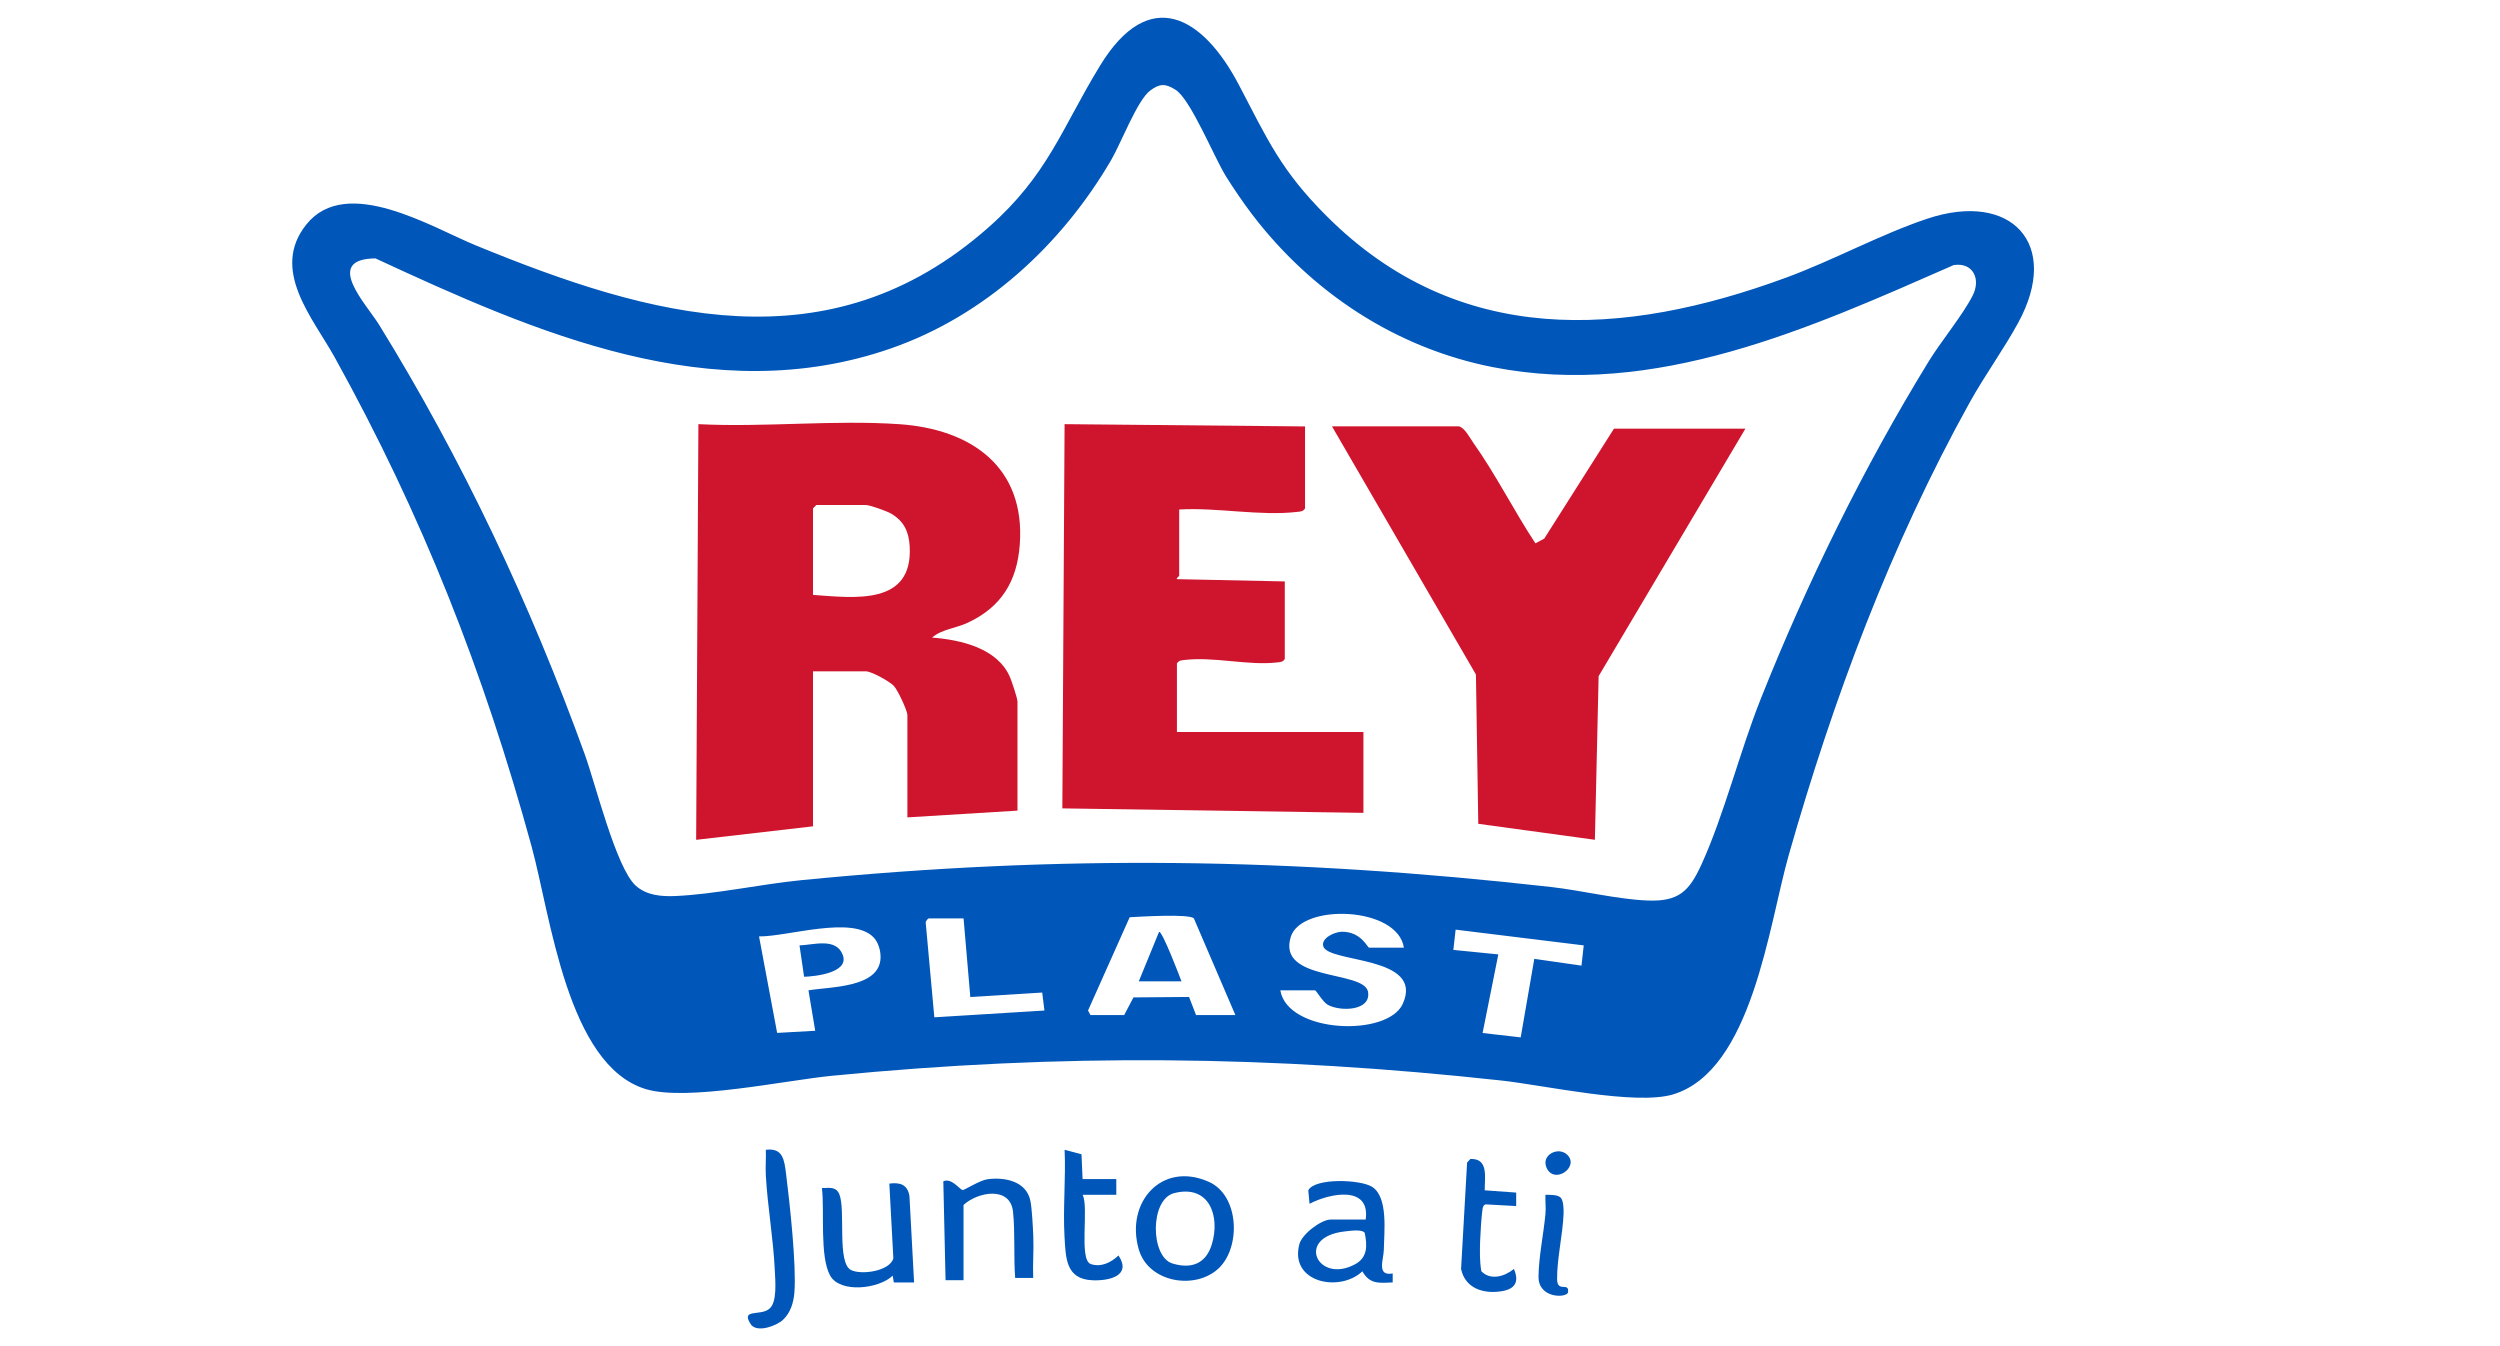
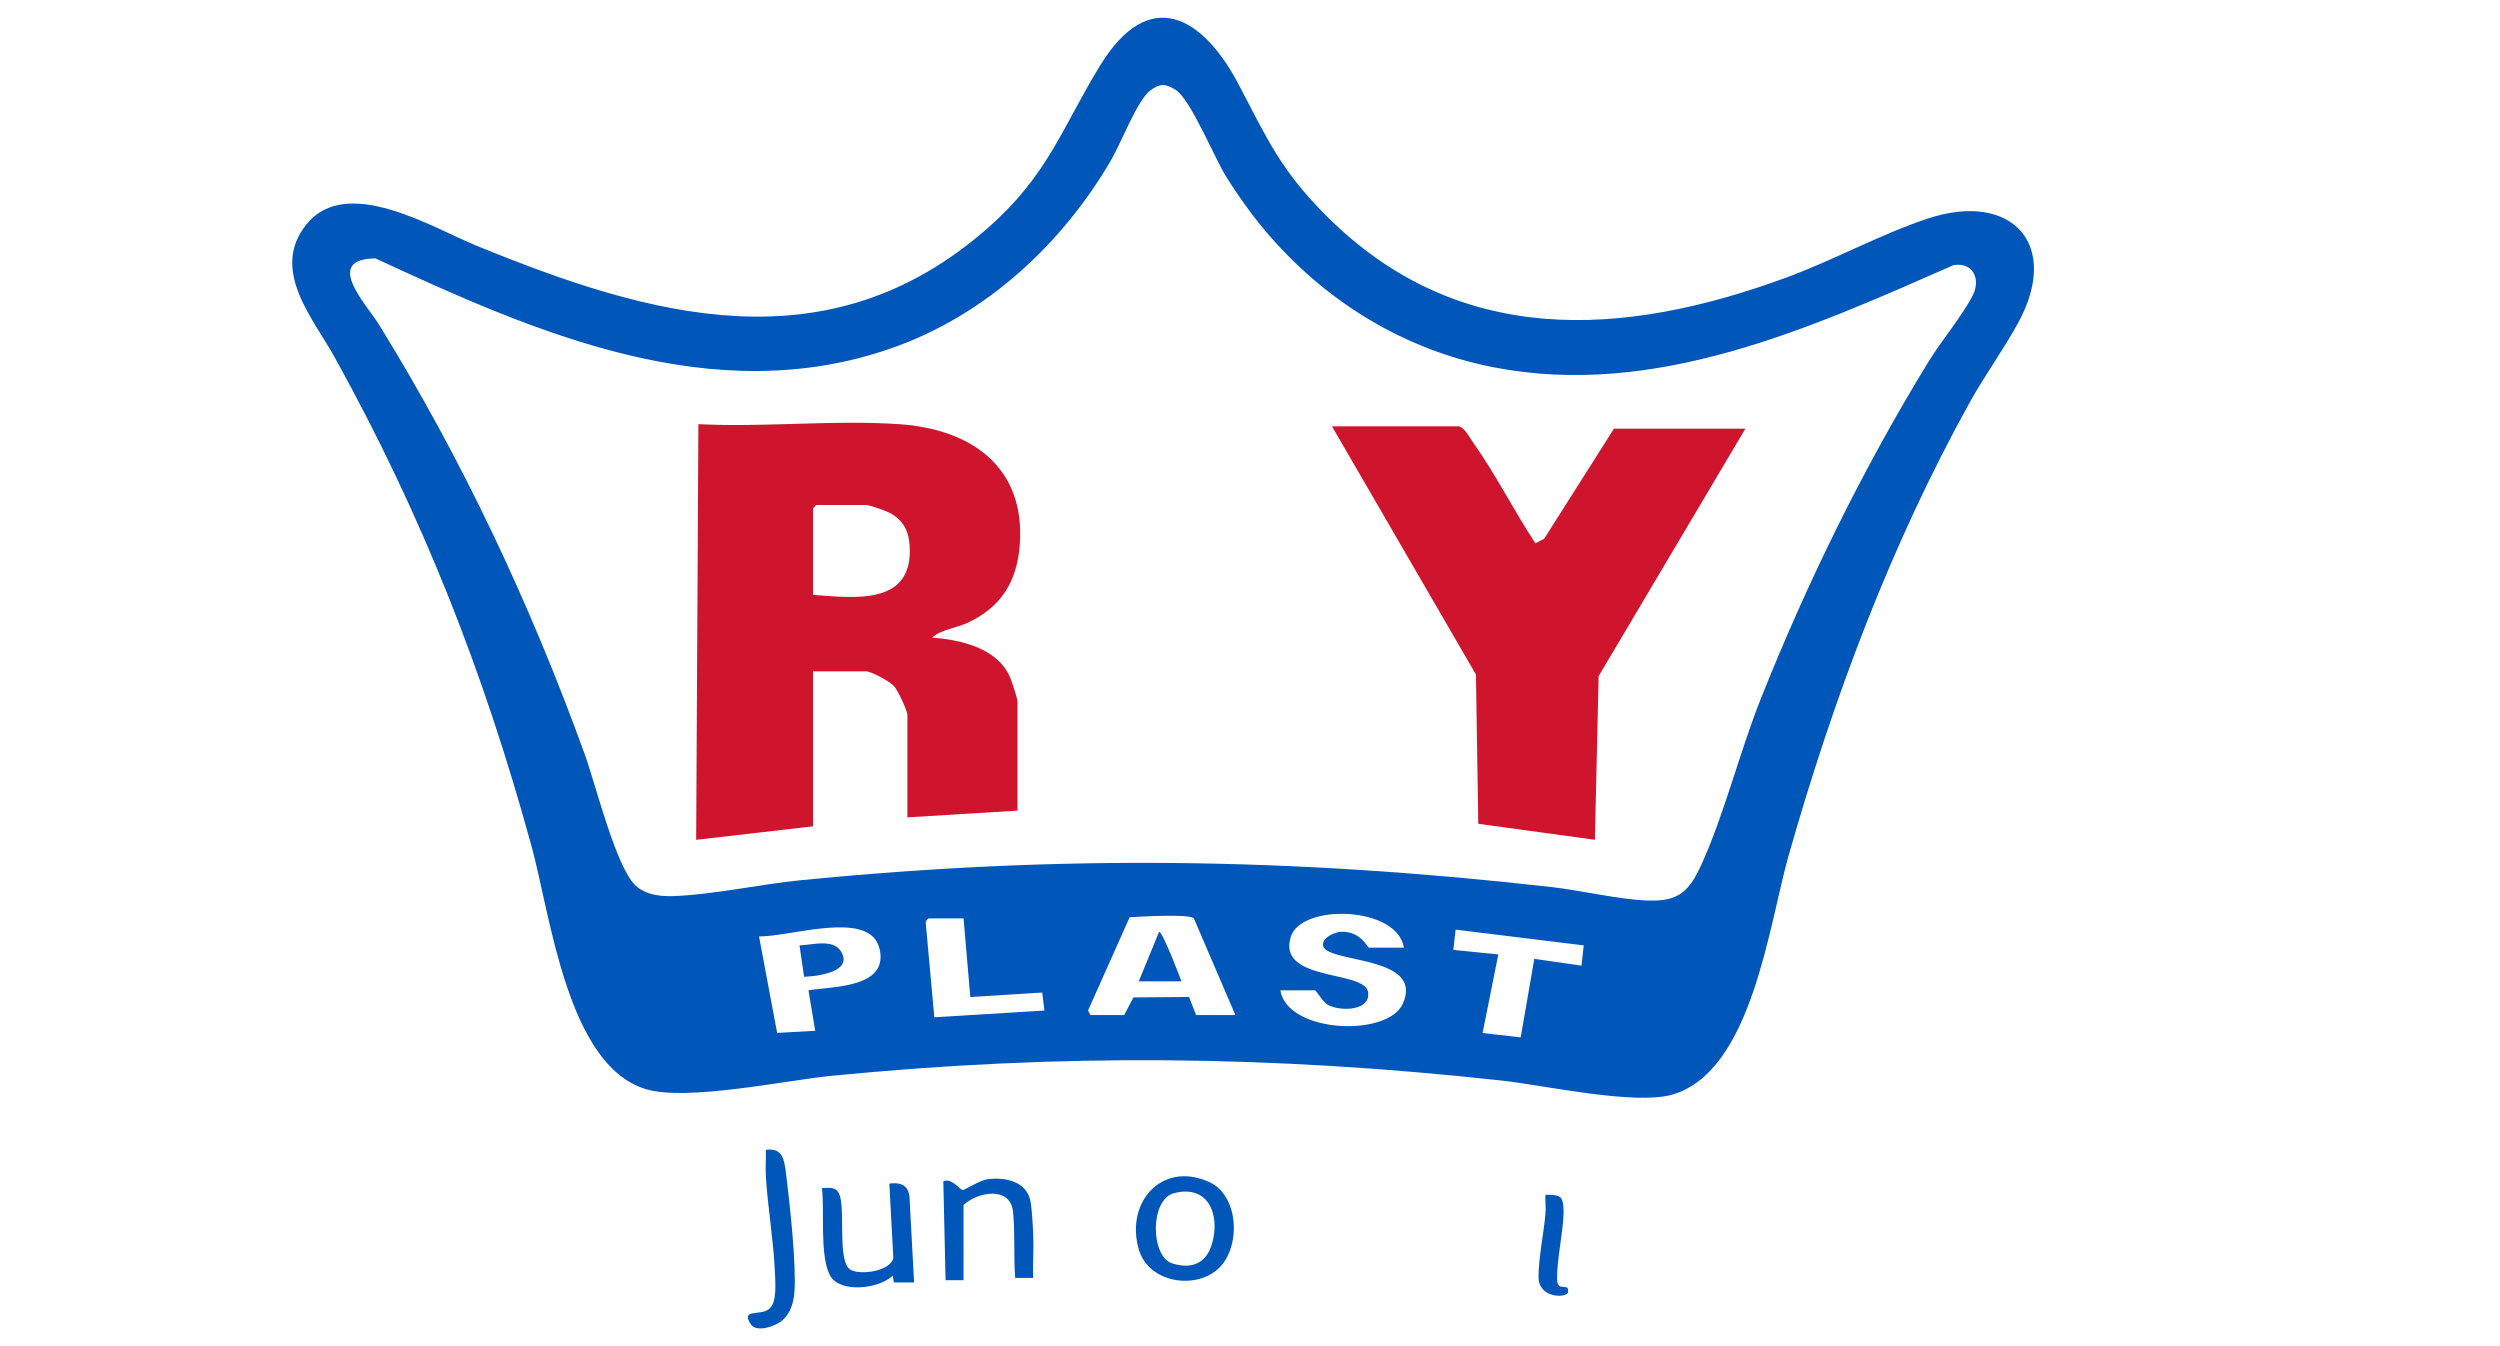
<svg xmlns="http://www.w3.org/2000/svg" viewBox="0 0 715 385" height="385" width="715" data-name="Capa 1" id="Capa_1">
  <defs>
    <style>
      .cls-1 {
        fill: #cf152d;
      }

      .cls-2 {
        fill: #0056b9;
      }
    </style>
  </defs>
  <path d="M379.42,61.8c37.61,37.62,84.7,34.81,131.5,17.57,13.42-4.94,27.09-12.43,40.35-16.84,23.95-7.97,38.26,7.22,25.93,29.79-4.21,7.7-9.56,15.03-13.86,22.77-22.59,40.72-39,84.68-51.76,129.46-5.71,20.04-10.46,61.62-33.08,68.45-10.72,3.23-36.71-2.61-49.11-3.97-65.51-7.16-125.77-7.8-191.41-1.36-13.61,1.34-41.55,7.38-53.3,3.81-22.45-6.83-27.19-49.5-32.67-69.5-13.72-50.01-31.18-94.45-56.26-139.74-6.28-11.33-18.57-25.1-8.09-38.09,11.45-14.2,35.81.87,48.48,6.06,50.04,20.52,100.94,35.09,146.51-5.12,17.15-15.13,20.89-28.2,32.01-46.38,13.99-22.89,29.32-14.16,39.65,5.55,8.28,15.8,12.05,24.49,25.11,37.55ZM358.08,61.28c-2.37-3.11-5.4-7.53-7.46-10.86-3.5-5.67-10.09-22.03-14.44-24.76-2.87-1.8-4.48-1.81-7.24.25-3.65,2.72-8.34,15.03-11.09,19.76-14.18,24.34-36.16,44.61-63,53.96-51.06,17.79-101.58-4.45-147.47-25.73-15.05.16-2.6,13.1,1,18.92,23.94,38.76,43.37,80.1,58.88,122.97,3.07,8.48,8.94,32.41,14.55,37.5,3.06,2.77,7.25,3.14,11.21,2.98,11.15-.45,24.49-3.38,35.96-4.52,74.28-7.34,140.49-6.42,214.61,1.93,8.76.99,19.04,3.54,27.61,3.87,8.91.34,11.91-2.61,15.43-10.33,6.46-14.16,10.96-32.3,16.94-47.32,13.2-33.16,29.39-66.16,48.04-96.54,3.58-5.84,9.73-13.21,12.6-18.88,2.33-4.6.18-9.47-5.42-8.68-41.2,18.08-85.45,38.26-131.69,29.23-27.82-5.43-51.97-21.37-69.02-43.75ZM401.51,271.03c-1.8-11.86-29.33-12.72-32.34-3.11-4.02,12.81,20.75,9.53,22.07,15.65,1.05,5.63-8,5.79-11.52,3.79-1.37-.78-3.32-4.12-3.59-4.12h-9.96c2.08,12.32,30.69,13.43,35.02,3.86,6.3-13.9-21.49-11.58-22.75-16.51-.6-2.34,3.33-4.11,5.4-4.11,5.47-.01,7.25,4.55,7.71,4.55h9.96ZM353.32,290.31l-11.87-27.65c-1.35-1.38-15.48-.48-18.36-.33l-11.91,26.67.69,1.31h9.64l2.66-5.05,15.9-.13,2,5.18h11.25ZM275.57,262.67h-9.96c-.22,0-.76.72-.87,1.07l2.48,27.21,31.49-1.94-.64-5.14-20.56,1.29-1.93-22.49ZM231.22,283.24c6.17-1.07,20.38-.66,20.62-9.32.06-1.97-.6-4.35-1.97-5.8-6.03-6.4-24.72-.19-32.79-.31l5.18,27.6,10.89-.61-1.93-11.56ZM452.93,270.38l-36.62-4.5-.65,5.79,12.86,1.29-4.5,22.48,10.9,1.25,3.89-22.46,13.49,1.94.65-5.79Z" class="cls-2" />
  <path d="M348.59,362.69c-6.64,6.35-20.07,4.18-22.87-5.27-3.99-13.46,6.53-25.46,20.04-19.4,8.67,3.89,9.18,18.59,2.83,24.67ZM335.81,341.23c-7,1.78-6.81,18.19-.51,20.12,5.56,1.7,9.64-.03,11.29-5.49,2.44-8.06-.73-17.19-10.78-14.63Z" class="cls-2" />
-   <path d="M390.59,348.78c1.36-9.89-10.34-7.51-16.06-4.5l-.36-3.84c1.84-3.62,15.03-3.14,18.33-.96,4.57,3.03,3.35,12.96,3.27,18-.05,2.79-2.15,7.57,2.54,6.73v2.56c-3.99.19-6.55.54-8.68-3.17-6.51,6.16-20.91,3.19-18.01-7.77.78-2.93,6.26-7.05,9.01-7.05h9.96ZM384.66,352.18c-14.39,1.58-7.79,15.24,2.95,9.37,3.54-1.94,3.45-5.33,2.7-8.95-.78-1.12-4.29-.57-5.65-.42Z" class="cls-2" />
  <path d="M261.43,366.78h-5.79s-.33-1.94-.33-1.94c-3.95,3.8-15.05,5.11-17.9-.04-3.04-5.5-1.54-18.5-2.34-25.01,2.09-.02,4.04-.51,4.98,1.78,1.86,4.55-.76,19.69,3.38,21.68,3.01,1.44,10.99.32,12.07-3.34l-1.15-21.4c3.09-.41,5.21.27,5.75,3.57l1.33,24.7Z" class="cls-2" />
  <path d="M275.57,366.13h-5.14s-.64-28.28-.64-28.28c2.36-1.07,4.64,2.34,5.55,2.51.38.07,4.9-2.79,7.03-3.09,4.93-.68,11.19.51,12.33,6.2.45,2.25.71,7.53.82,10.1.17,3.95-.19,7.97-.03,11.92h-5.15c-.47-5.96.02-13.15-.62-18.97-.82-7.38-10.07-5.66-14.15-1.91v21.53Z" class="cls-2" />
  <path d="M223.94,377.47c-1.89,1.74-7.18,3.68-9.06,1.49-3.34-4.82,2.51-2.52,5.03-4.56,2.47-1.73,1.81-8.25,1.68-11.16-.41-8.94-2.05-18.07-2.56-27-.14-2.45.08-4.94,0-7.39,4.86-.65,5.28,2.87,5.77,6.76,1.05,8.32,3.01,26.26,2.4,34.02-.22,2.84-1.11,5.86-3.26,7.83Z" class="cls-2" />
-   <path d="M309.62,337.21h9.64v4.5s-9.64,0-9.64,0c1.88,3.52-1.16,18.61,2.35,19.81,2.96,1.01,5.84-.48,7.92-2.46,3.82,5.76-2.54,7.3-7.4,7.1-7.68-.31-7.68-6.29-8.04-12.54-.46-8.09.4-16.63.03-24.77l4.83,1.28.31,7.08Z" class="cls-2" />
-   <path d="M424.64,340.43l8.99.65v3.85s-8.7-.48-8.7-.48c-.68.12-.85.84-.94,1.44-.31,2.08-.59,6.7-.67,8.97-.1,2.81-.15,5.94.34,8.71,2.65,2.74,6.68,1.5,9.32-.65,1.57,3.68.37,5.76-3.57,6.38-5.14.82-10.38-.82-11.54-6.37l1.72-30.44.94-1.02c5.27-.22,4.07,5.23,4.1,8.95Z" class="cls-2" />
  <path d="M446.34,342.51c.85.85.88,3.46.84,4.68-.22,5.83-1.92,13.01-1.85,18.65.05,4.05,3.61.6,3.11,3.83-.51,1.57-8.43,1.73-8.42-4.49,0-5.33,1.47-12.47,1.98-18,.17-1.8-.09-3.66,0-5.46,1.21,0,3.47-.08,4.35.8Z" class="cls-2" />
-   <path d="M448.27,330.3c3.5,3.47-3.76,8.58-5.95,3.68-1.65-3.69,3.41-6.21,5.95-3.68Z" class="cls-2" />
  <path d="M232.51,236.33l-33.41,3.86.64-118.88c18.8.96,38.85-1.28,57.51.01,20.43,1.41,36.03,12.17,34.41,34.39-.77,10.54-5.27,17.9-14.88,22.39-3.44,1.6-7.53,1.89-10.2,4.25,8.28.64,18.82,3.05,22.32,11.43.5,1.2,2.1,5.96,2.1,6.89v31.17l-31.49,1.93v-29.24c0-1.33-2.78-7.2-3.86-8.35-1.22-1.3-6.42-4.18-8.03-4.18h-15.1v44.34ZM232.51,170.14c11.94.87,28.6,3.07,27.66-13.85-.23-4.23-1.63-7.24-5.35-9.42-1.2-.7-6.08-2.44-7.2-2.44h-14.14l-.96.96v24.74Z" class="cls-1" />
-   <path d="M373.24,121.95v23.45c-.56.92-1.28.89-2.22,1-10.66,1.25-22.97-1.32-33.77-.68v18.96c0,.14-.96.73-.64.96l30.84.65v22.17c-.56.92-1.28.89-2.22,1-8.2.96-17.94-1.7-26.41-.71-.94.11-1.65.08-2.22,1v19.6h53.34v23.13l-86.11-1.28.64-109.89,68.76.65Z" class="cls-1" />
  <path d="M417.26,121.95c1.66.36,3.2,3.41,4.19,4.81,6.31,8.88,11.64,19.49,17.68,28.63l2.52-1.34,19.95-31.46h37.59l-41.98,70.79-1.07,46.8-33.35-4.57-.67-42.7-41.17-70.97h36.31Z" class="cls-1" />
  <path d="M337.9,280.67h-12.21l5.79-14.14c.8-.63,5.99,12.93,6.42,14.14Z" class="cls-2" />
  <path d="M229.97,279.36l-1.31-8.98c3.96-.11,10.49-2.33,12.38,2.75s-7.92,6.14-11.07,6.22Z" class="cls-2" />
</svg>